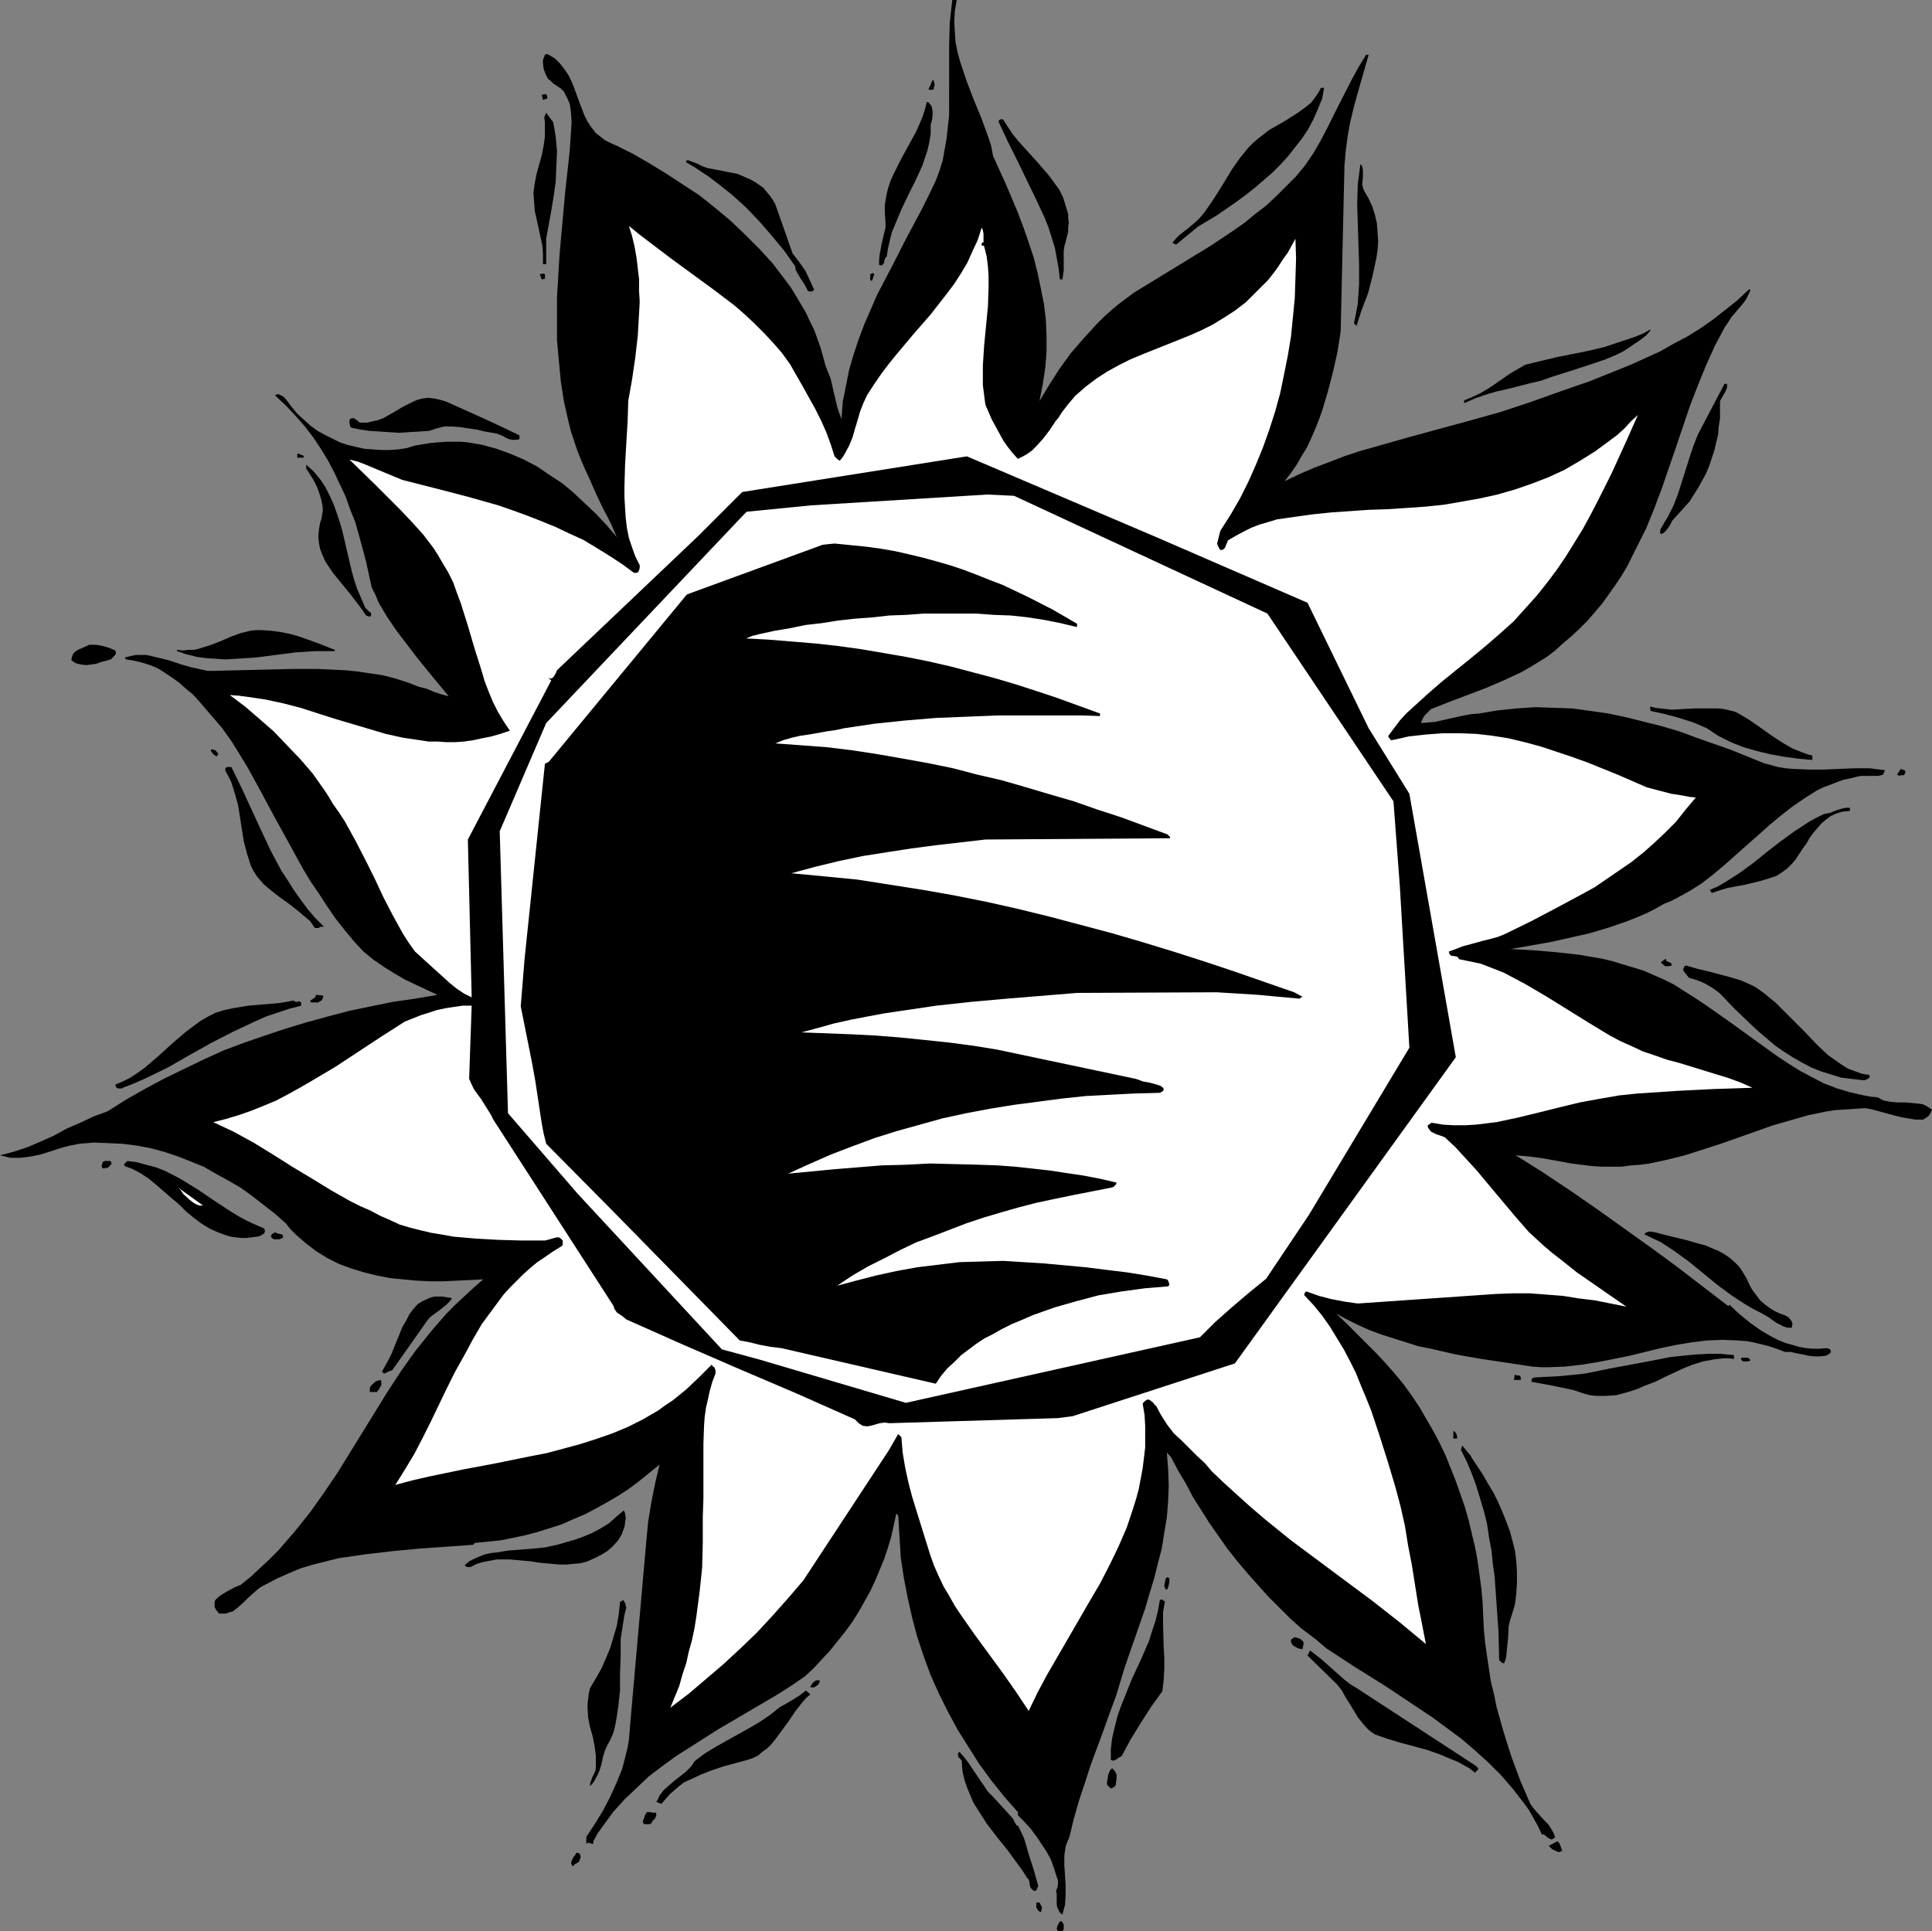
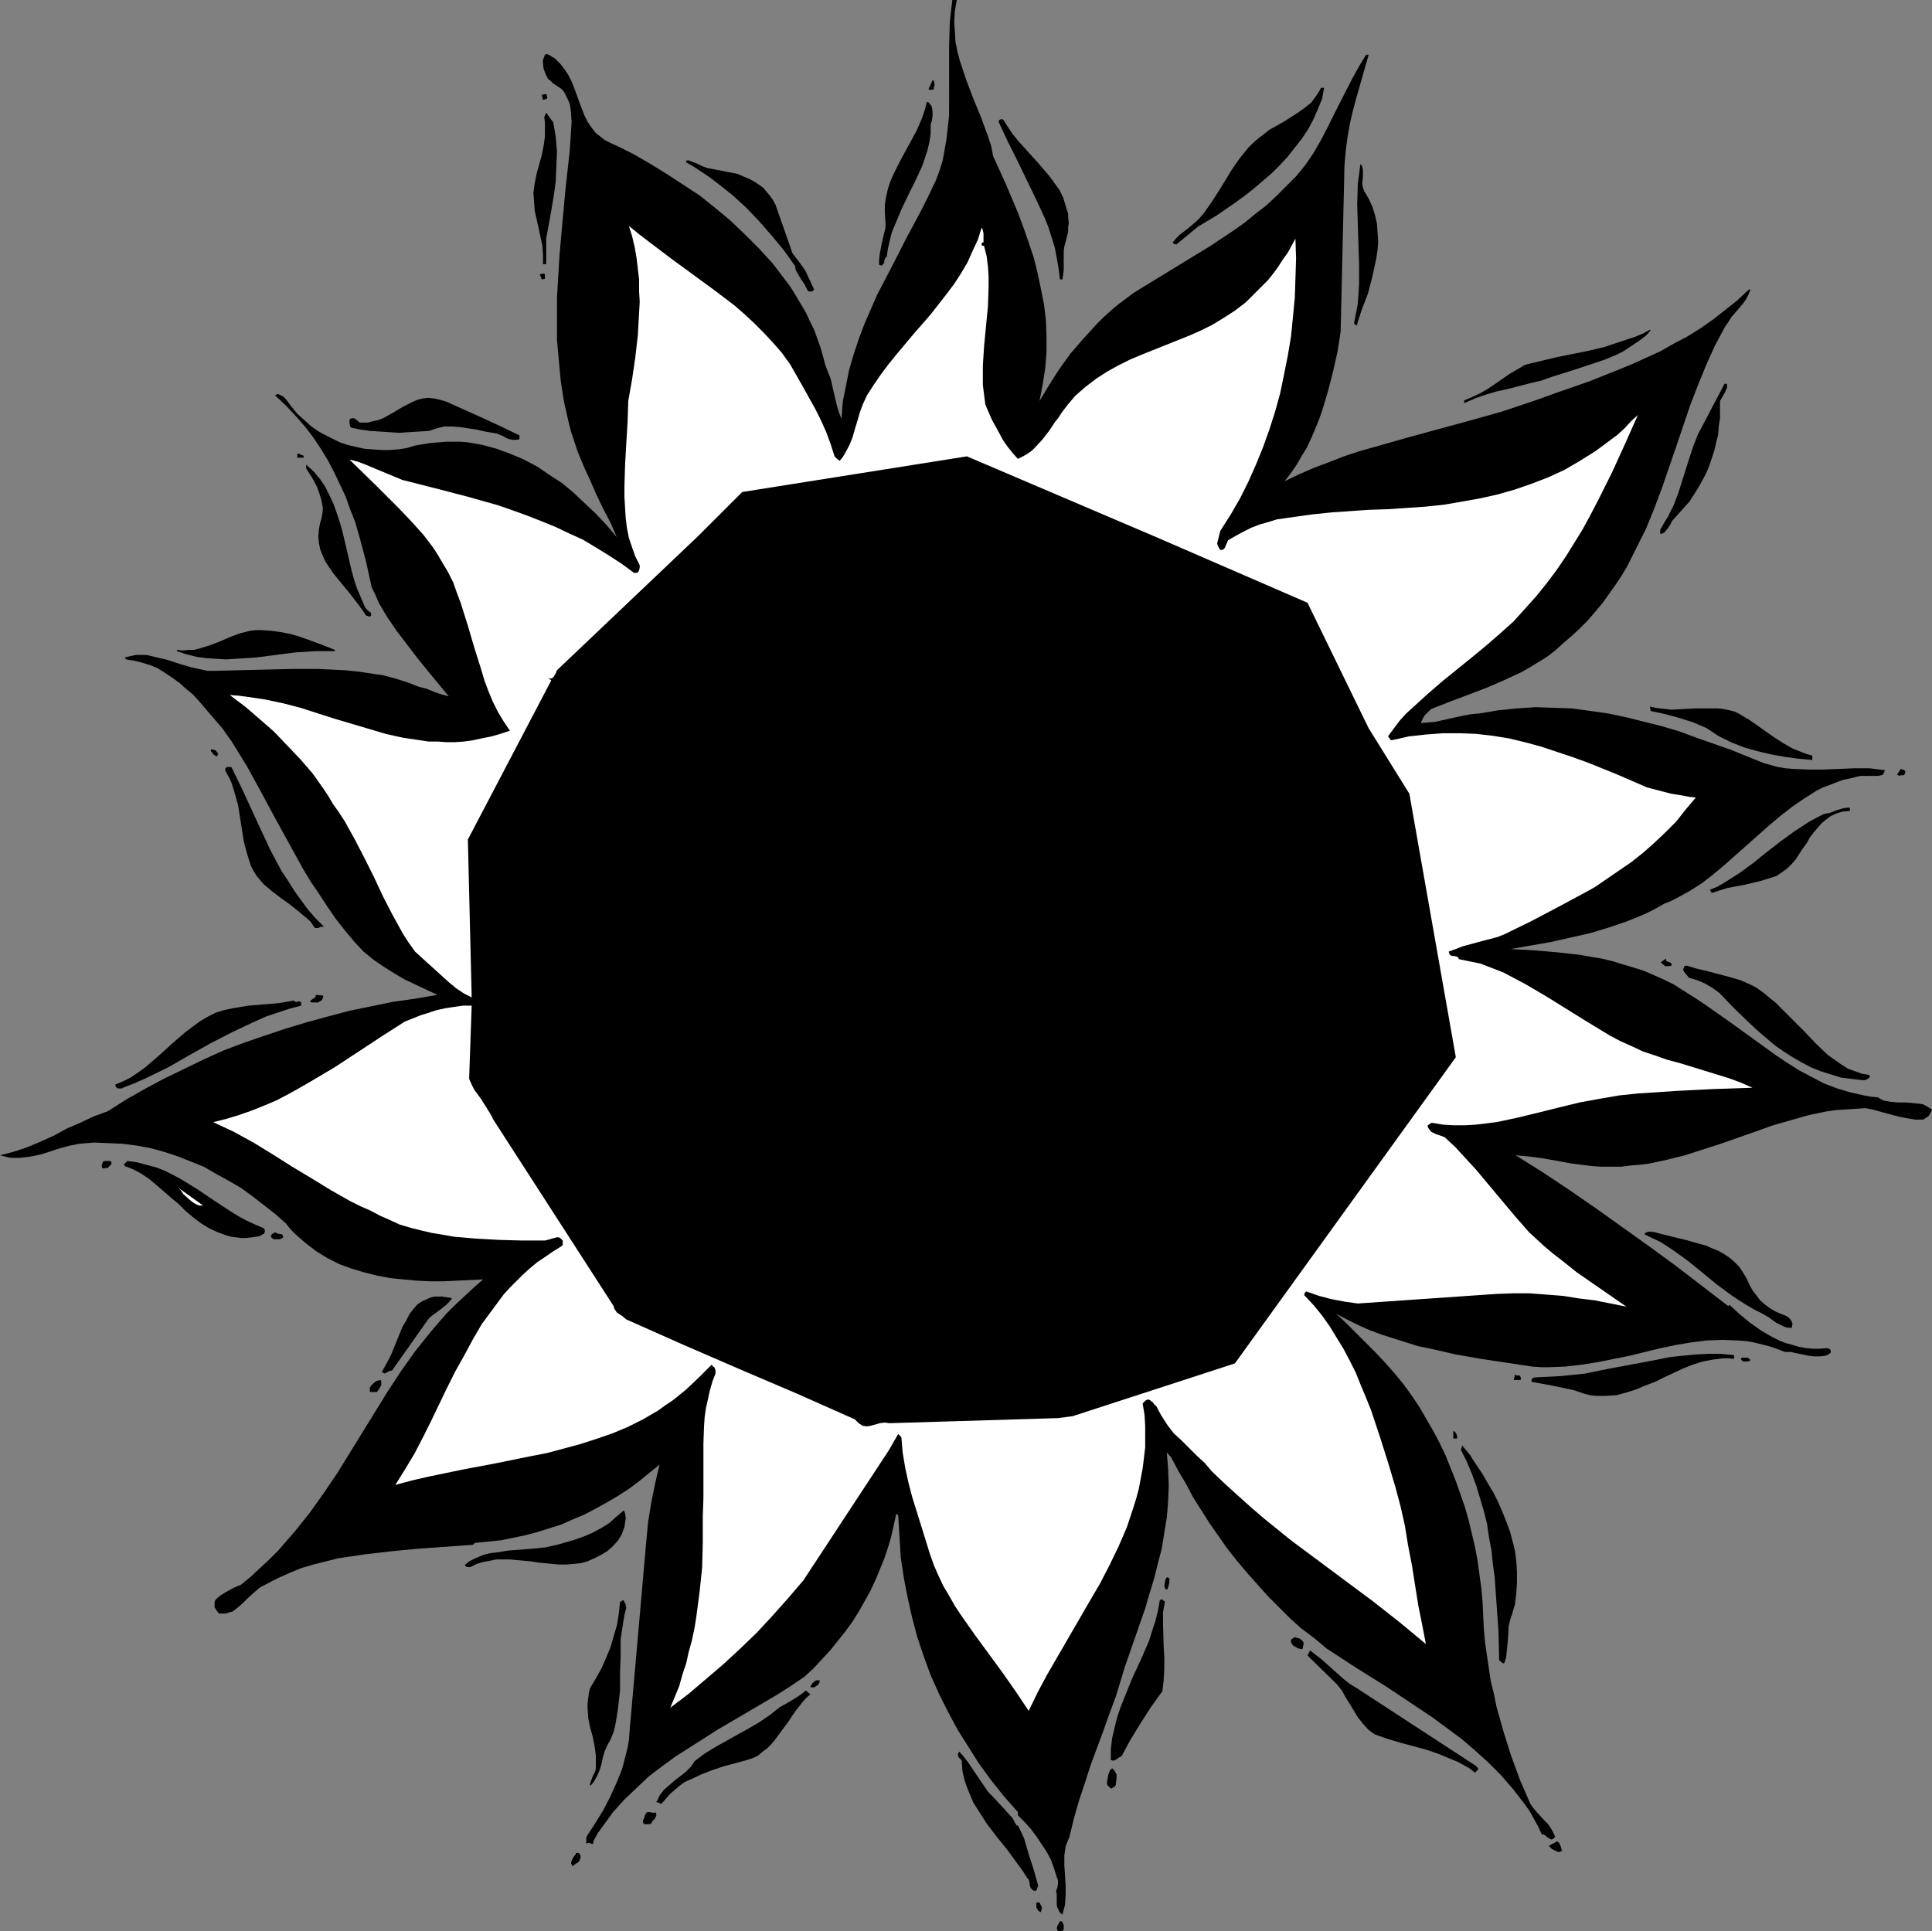
<svg xmlns="http://www.w3.org/2000/svg" xmlns:ns1="http://sodipodi.sourceforge.net/DTD/sodipodi-0.dtd" xmlns:ns2="http://www.inkscape.org/namespaces/inkscape" version="1.0" width="129.766mm" height="129.724mm" id="svg57" ns1:docname="Sun 065.wmf">
  <rect width="100%" height="100%" fill="#808080" stroke="none" />
  <ns1:namedview id="namedview57" pagecolor="#ffffff" bordercolor="#000000" borderopacity="0.25" ns2:showpageshadow="2" ns2:pageopacity="0.0" ns2:pagecheckerboard="0" ns2:deskcolor="#d1d1d1" ns2:document-units="mm" />
  <defs id="defs1">
    <pattern id="WMFhbasepattern" patternUnits="userSpaceOnUse" width="6" height="6" x="0" y="0" />
  </defs>
  <path style="fill:#000000;fill-opacity:1;fill-rule:evenodd;stroke:none" d="m 242.885,0 -0.485,2.747 -0.162,2.747 0.162,2.586 0.162,2.586 0.485,2.424 0.646,2.424 0.808,2.424 0.808,2.424 1.778,4.686 1.939,4.686 1.778,4.848 0.808,2.424 0.485,2.586 3.232,7.11 3.07,7.272 1.454,3.878 1.293,3.717 1.293,3.878 0.97,3.878 0.808,3.878 0.808,4.04 0.485,4.04 0.162,4.04 v 4.04 l -0.323,4.04 -0.646,4.202 -0.808,4.202 2.424,-4.04 2.586,-4.04 2.909,-4.04 3.232,-3.717 3.394,-3.717 1.778,-1.778 1.778,-1.616 1.939,-1.616 1.939,-1.454 1.939,-1.454 2.101,-1.293 5.818,-3.555 5.818,-3.555 5.818,-3.555 5.818,-3.878 2.747,-1.939 2.747,-2.262 2.747,-2.101 2.586,-2.424 2.424,-2.424 2.586,-2.586 2.262,-2.747 2.101,-3.07 1.778,-3.07 1.616,-3.07 3.232,-6.464 3.232,-6.302 1.778,-3.232 1.778,-2.909 h 0.646 l -1.939,6.787 -0.97,3.394 -0.97,3.555 -0.808,3.394 -0.646,3.555 -0.485,3.717 -0.323,3.717 -0.97,42.178 -0.808,5.171 -1.131,5.01 -1.293,5.01 -1.454,4.848 -0.808,2.262 -0.97,2.424 -0.97,2.262 -1.131,2.424 -1.293,2.101 -1.293,2.262 -1.454,2.101 -1.616,2.101 3.717,-1.778 3.717,-1.616 3.878,-1.454 3.717,-1.454 3.878,-1.293 4.04,-1.131 7.918,-2.262 15.998,-4.363 8.08,-2.262 3.878,-1.293 3.878,-1.293 7.272,-2.586 7.434,-2.586 7.272,-2.909 3.555,-1.454 3.555,-1.616 3.555,-1.616 3.394,-1.939 3.394,-1.778 3.394,-2.101 3.232,-2.262 3.07,-2.424 3.07,-2.424 2.909,-2.747 h 0.485 l -0.485,1.131 -0.646,1.293 -0.808,1.131 -1.939,2.262 -0.97,1.131 -0.808,1.293 -0.808,1.131 -2.586,4.848 -2.262,5.01 -2.101,5.171 -1.939,5.01 -3.555,10.504 -3.555,10.342 -1.939,5.171 -2.101,5.171 -2.424,4.848 -2.424,4.848 -1.454,2.424 -1.616,2.424 -1.616,2.262 -1.616,2.262 -1.778,2.101 -1.939,2.262 -2.101,2.101 -2.101,1.939 -2.101,1.778 -1.939,1.778 -2.101,1.616 -2.101,1.293 -2.101,1.293 -2.262,1.293 -4.525,2.101 -4.525,1.939 -9.373,3.555 -4.525,1.778 -0.808,0.808 -0.808,0.808 -0.485,0.808 -0.485,1.131 1.939,-0.162 1.778,-0.162 3.555,-0.808 3.717,-0.808 1.778,-0.323 1.939,-0.162 4.848,-0.808 4.686,-0.485 4.848,-0.323 4.686,0.162 4.686,0.162 4.686,0.646 4.525,0.646 4.525,0.97 4.525,1.131 4.525,1.131 4.363,1.293 4.363,1.616 8.726,3.07 8.403,3.394 1.778,0.485 1.778,0.485 1.939,0.323 1.939,0.162 3.878,0.162 h 3.878 l 3.878,-0.162 3.878,-0.162 h 3.878 l 3.878,0.485 -0.162,0.485 -0.162,0.323 -0.162,0.323 -0.485,0.162 -0.808,0.162 h -0.97 -1.131 -2.262 l -0.808,0.162 -1.939,0.485 -1.616,0.323 -1.778,0.646 -1.616,0.646 -1.778,0.646 -1.616,0.808 -3.07,1.939 -3.07,2.101 -2.909,2.262 -2.909,2.424 -2.909,2.586 -5.656,5.01 -2.909,2.586 -2.909,2.424 -2.909,2.262 -3.07,1.939 -3.232,1.778 -1.616,0.808 -1.616,0.646 -2.262,1.293 -2.262,1.131 -2.262,0.97 -2.424,0.97 -4.686,1.616 -4.848,1.454 -5.01,1.131 -5.01,1.131 -10.181,1.778 5.979,0.323 5.656,0.485 5.818,0.646 2.747,0.485 2.909,0.485 2.747,0.646 2.586,0.808 2.747,0.808 2.586,0.808 2.586,1.131 2.586,1.131 2.586,1.293 2.262,1.454 3.07,1.939 2.909,1.939 5.979,4.202 2.909,2.101 2.909,2.101 5.818,4.202 2.909,1.939 3.07,1.939 3.07,1.616 3.07,1.616 3.394,1.293 3.232,0.97 3.555,0.808 1.778,0.323 1.778,0.162 0.808,0.485 0.646,0.323 1.778,0.323 1.778,0.162 h 1.939 l 1.778,0.162 1.778,0.162 0.97,0.162 0.646,0.323 0.808,0.485 0.808,0.485 -0.323,0.808 -0.485,0.808 -0.646,0.485 -0.808,0.485 h -1.939 l -1.939,-0.323 -1.778,-0.323 -1.939,-0.485 -1.778,-0.485 -1.778,-0.485 -1.778,-0.485 -1.778,-0.323 -2.424,0.162 -2.424,0.162 -2.586,0.162 -2.262,0.323 -4.686,0.97 -4.525,1.293 -4.525,1.293 -4.525,1.616 -8.726,3.07 -4.525,1.454 -4.525,1.454 -4.525,1.131 -4.525,0.97 -2.424,0.323 -2.262,0.162 -2.424,0.323 h -2.424 -2.586 l -2.424,-0.162 -2.586,-0.323 -2.586,-0.323 -7.11,-1.293 -3.555,-0.485 -3.555,-0.323 6.949,4.363 6.787,4.525 6.787,4.686 6.787,4.848 6.787,4.848 6.626,4.848 13.251,10.181 0.323,-0.323 2.424,2.262 2.747,2.262 2.747,1.939 1.616,0.97 1.454,0.808 1.616,0.808 1.616,0.646 1.778,0.485 1.616,0.485 1.778,0.323 1.778,0.162 h 1.778 l 1.778,-0.162 0.485,0.162 0.323,0.162 0.162,0.323 v 0.323 0.162 l -0.646,0.485 -0.646,0.323 -1.454,0.162 h -1.454 l -1.454,-0.162 -1.454,-0.323 -1.616,-0.323 -1.454,-0.323 h -1.454 l -2.101,-0.808 -1.939,-0.646 -1.939,-0.485 -1.939,-0.485 -1.939,-0.323 -2.101,-0.162 -3.878,-0.162 -4.04,0.162 -3.878,0.485 -3.878,0.646 -3.878,0.808 -7.918,1.939 -4.04,0.808 -4.04,0.808 -4.04,0.646 -4.202,0.485 -4.202,0.162 h -1.939 l -2.262,-0.162 -6.464,-0.97 -6.464,-0.97 -6.464,-1.131 -6.302,-1.454 -3.232,-0.646 -3.07,-0.97 -3.07,-0.97 -3.07,-0.97 -3.07,-1.131 -2.909,-1.293 -2.909,-1.454 -2.747,-1.454 2.424,2.262 2.424,2.424 5.171,5.171 2.424,2.586 2.424,2.747 2.262,2.747 2.101,2.909 1.939,2.909 1.778,3.07 1.778,3.07 1.616,3.07 1.454,3.07 1.293,3.232 1.293,3.232 1.131,3.232 1.131,3.232 0.97,3.394 0.808,3.394 0.808,3.394 0.646,3.394 0.485,3.555 0.485,3.555 0.323,3.555 0.162,3.555 0.162,3.394 0.323,3.394 0.485,3.394 0.485,3.232 0.485,3.232 0.808,3.232 0.646,3.232 1.778,6.302 1.939,6.141 2.262,6.141 2.586,5.979 0.808,1.131 0.97,1.131 1.778,1.939 0.97,0.97 0.646,0.97 0.646,1.131 0.485,1.131 -0.485,0.485 -0.485,0.162 -0.323,-0.162 -0.323,-0.162 -0.485,-0.323 -0.323,-0.323 -0.485,-0.323 h -0.485 l -0.97,-2.101 -2.262,-4.04 -1.293,-1.778 -2.747,-3.555 -3.07,-3.555 -3.232,-3.232 -3.394,-3.07 -3.394,-2.909 -3.717,-2.747 -3.717,-2.747 -3.878,-2.586 -7.757,-5.171 -7.757,-4.848 -3.717,-2.424 -3.717,-2.424 -3.07,-2.586 -3.232,-2.424 -2.909,-2.586 -2.909,-2.909 -2.747,-2.747 -2.747,-3.07 -2.586,-2.909 -2.586,-3.07 -2.424,-3.07 -2.262,-3.232 -2.262,-3.232 -4.202,-6.626 -1.778,-3.394 -1.939,-3.232 -1.778,-3.394 -1.131,-1.293 0.323,4.202 0.162,4.202 -0.162,4.04 -0.323,4.04 -0.646,3.878 -0.646,4.04 -0.97,3.717 -0.97,3.878 -1.131,3.717 -1.131,3.878 -2.586,7.434 -2.586,7.434 -2.262,7.434 -1.616,4.363 -1.616,4.525 -3.232,8.726 -1.454,4.525 -1.454,4.363 -1.293,4.525 -1.131,4.686 -0.485,1.131 -0.485,1.293 -0.162,1.131 -0.162,1.131 v 2.586 l 0.162,2.424 0.162,2.586 v 2.424 l -0.162,2.586 -0.323,1.131 -0.323,1.293 -0.646,-0.485 -0.323,-0.646 -0.323,-0.646 -0.162,-0.808 v -0.97 -1.616 l -0.162,-0.808 0.162,-0.485 0.162,-0.323 0.162,-0.97 v -0.97 l -0.323,-0.808 -0.646,-2.101 -0.808,-2.262 -1.131,-2.101 -1.293,-1.939 -1.293,-1.939 -1.454,-1.939 -1.616,-1.778 -1.616,-1.616 v -0.808 l -3.555,-4.04 -3.232,-4.04 -3.07,-4.202 -2.747,-4.363 -2.747,-4.363 -2.424,-4.525 -2.262,-4.525 -2.101,-4.686 -1.778,-4.848 -1.616,-4.848 -1.293,-4.848 -1.131,-5.01 -0.97,-5.01 -0.808,-5.333 -0.323,-5.333 -0.323,-5.333 -0.485,-0.485 -0.646,2.909 -0.646,2.909 -0.808,2.747 -0.97,2.909 -1.131,2.747 -1.131,2.747 -1.293,2.747 -1.454,2.586 -1.454,2.586 -1.616,2.586 -1.778,2.424 -1.939,2.424 -1.939,2.424 -2.101,2.262 -2.101,2.262 -2.262,2.101 -3.555,2.424 -3.555,2.262 -7.434,4.363 -7.434,4.363 -7.11,4.525 -3.555,2.262 -3.555,2.586 -3.394,2.586 -3.07,2.909 -3.07,2.909 -2.909,3.232 -2.586,3.555 -1.293,1.778 -1.131,2.101 v 0.485 l -0.162,0.162 h -0.162 l -0.323,-0.162 -0.646,-0.162 -0.323,0.162 -0.162,0.162 v -1.778 l 2.101,-3.232 2.101,-3.394 1.778,-3.394 1.616,-3.555 1.454,-3.555 0.485,-1.778 0.485,-1.939 0.485,-1.939 0.323,-1.939 0.162,-2.101 0.162,-1.939 4.04,-45.894 0.485,-5.171 0.808,-5.01 0.97,-4.848 1.131,-4.848 -2.586,2.101 -2.586,2.101 -2.586,1.939 -2.747,1.778 -2.747,1.616 -2.909,1.616 -2.747,1.454 -3.07,1.293 -2.909,1.293 -3.07,0.97 -3.07,0.97 -3.07,0.808 -3.07,0.646 -3.232,0.646 -3.232,0.323 -3.232,0.323 -0.485,0.485 -6.787,0.485 -6.949,0.485 -6.787,0.646 -6.949,0.808 -3.232,0.485 -3.394,0.485 -3.232,0.808 -3.232,0.808 -3.232,0.97 -3.07,1.293 -2.909,1.293 -3.07,1.616 -0.646,0.323 -0.808,0.485 -1.293,1.131 -1.454,1.293 -1.293,1.293 -1.293,1.131 -0.808,0.646 -0.646,0.485 -0.808,0.162 -0.808,0.323 h -0.808 -0.97 l -0.646,-0.808 -0.485,-0.808 v -0.808 -0.485 l 0.162,-0.485 0.646,-0.646 0.808,-0.646 1.616,-0.97 1.778,-0.97 1.616,-0.646 2.586,-2.101 2.424,-2.262 2.262,-2.101 2.262,-2.262 2.101,-2.424 2.101,-2.424 3.878,-4.848 3.555,-5.01 3.394,-5.01 12.766,-20.685 3.394,-5.171 3.555,-5.01 3.878,-4.848 1.939,-2.262 2.101,-2.424 2.262,-2.262 2.262,-2.101 2.424,-2.262 2.424,-2.101 -6.626,0.323 -3.394,0.162 h -3.555 l -3.394,-0.162 -3.394,-0.323 -3.232,-0.323 -3.394,-0.646 -3.232,-0.808 -3.232,-0.97 -3.07,-1.131 -2.909,-1.454 -2.909,-1.778 -2.747,-2.101 -1.293,-1.131 -1.293,-1.131 -1.293,-1.293 -1.131,-1.454 -2.747,-2.424 -2.909,-2.262 -2.909,-2.262 -2.909,-2.101 -3.07,-1.778 -3.232,-1.778 -3.07,-1.778 -3.232,-1.293 -3.232,-1.293 -3.394,-1.131 -3.555,-0.97 -3.394,-0.646 -3.717,-0.485 -3.555,-0.162 -3.717,-0.162 -3.878,0.323 -2.424,0.485 -2.424,0.646 -2.424,0.808 -2.586,0.808 -2.424,0.485 -2.586,0.323 H 3.878 2.586 L 1.293,293.627 0,293.304 l 1.939,-0.485 1.778,-0.485 3.394,-1.131 3.394,-1.454 3.232,-1.454 3.232,-1.778 3.394,-1.454 3.394,-1.616 3.555,-1.293 4.848,-3.07 4.848,-2.747 4.848,-2.586 5.01,-2.424 5.01,-2.424 5.01,-2.262 5.171,-1.939 5.171,-1.778 5.333,-1.778 5.333,-1.616 5.333,-1.454 5.494,-1.454 5.494,-1.131 5.494,-1.131 5.656,-0.808 5.656,-0.97 -2.747,-1.293 -5.494,-2.586 -2.747,-1.616 -2.586,-1.616 -2.586,-1.778 -2.586,-2.101 -2.262,-2.424 -2.424,-2.909 -2.424,-3.07 -2.101,-3.07 -2.101,-3.232 -2.101,-3.07 -1.939,-3.232 -3.555,-6.464 -3.555,-6.464 -3.555,-6.626 -3.555,-6.464 -3.878,-6.302 -2.424,-3.394 -2.909,-3.394 -2.909,-3.394 -1.616,-1.778 -1.778,-1.454 -1.616,-1.454 -1.778,-1.293 -1.939,-1.293 -1.778,-1.131 -1.939,-0.808 -2.101,-0.646 -1.939,-0.485 -2.101,-0.323 -0.323,-0.485 v 0 l 1.293,-0.323 1.454,-0.323 h 1.454 1.293 l 1.454,0.323 1.293,0.323 2.747,0.646 2.909,0.97 2.747,0.808 2.909,0.646 1.454,0.323 h 1.454 l 6.464,-0.162 6.787,-0.162 6.787,-0.162 h 6.626 l 3.394,0.162 3.394,0.162 3.232,0.323 3.232,0.485 3.232,0.485 3.07,0.808 3.07,0.97 2.909,1.131 1.939,0.485 1.939,0.808 1.939,0.646 1.778,0.485 -5.333,-6.464 -2.747,-3.394 -2.586,-3.394 -2.586,-3.394 -2.424,-3.555 -2.101,-3.555 -0.808,-1.939 -0.97,-1.939 -1.454,-6.626 -1.778,-6.626 -0.97,-3.394 -1.293,-3.232 -1.131,-3.232 -1.454,-3.07 -1.454,-3.07 -1.616,-3.07 -1.778,-2.909 -1.939,-2.909 -2.101,-2.747 -2.424,-2.747 -2.424,-2.586 -2.747,-2.586 0.323,-0.162 0.485,-0.162 0.323,0.162 0.323,0.162 0.646,0.323 0.646,0.646 1.454,1.939 1.454,1.778 1.616,1.454 1.778,1.616 1.778,1.293 1.778,0.97 1.939,0.97 1.939,0.97 1.939,0.646 2.101,0.485 2.101,0.485 2.101,0.162 2.262,0.162 h 2.101 l 2.262,-0.162 2.101,-0.323 2.101,-0.646 1.939,-0.323 1.939,-0.323 1.939,-0.162 2.101,-0.162 h 1.778 1.939 l 1.778,0.162 1.939,0.323 1.778,0.323 3.555,0.97 3.555,1.293 3.394,1.454 3.394,1.778 3.07,2.101 3.232,2.101 2.909,2.424 2.909,2.747 2.747,2.586 2.747,2.909 2.586,3.07 -1.616,-3.717 -1.939,-3.717 -1.778,-3.717 -1.616,-3.717 -1.131,-2.424 -0.97,-2.262 -0.97,-2.424 -0.808,-2.424 -0.808,-2.424 -0.646,-2.586 -1.131,-5.01 -0.808,-5.171 -0.485,-5.171 -0.485,-5.333 v -5.333 -5.333 l 0.323,-5.494 0.323,-5.333 0.485,-5.494 0.97,-10.666 1.131,-10.342 0.162,-2.262 0.162,-2.586 0.162,-2.424 -0.162,-2.424 -0.162,-1.293 -0.162,-0.97 -0.485,-1.131 -0.485,-0.97 -0.485,-0.97 -0.808,-0.808 -0.97,-0.646 -0.97,-0.646 -0.646,-0.646 -0.646,-0.485 -0.323,-0.646 -0.323,-0.646 -0.485,-1.293 -0.162,-1.454 v -0.808 l 0.323,-0.808 0.162,-0.485 0.323,-0.162 h 0.323 l 0.323,0.162 0.808,0.485 0.808,0.485 1.293,1.293 1.131,1.454 0.97,1.454 0.808,1.616 0.646,1.616 1.293,3.555 1.293,3.394 0.808,1.616 0.97,1.454 1.131,1.454 1.454,1.131 0.808,0.646 0.97,0.485 0.97,0.485 1.131,0.485 4.202,2.101 4.202,2.424 4.202,2.586 4.202,2.747 4.202,2.747 4.04,3.232 3.878,3.232 3.717,3.555 3.555,3.555 3.394,3.717 3.07,4.04 1.454,1.939 1.293,2.101 2.586,4.363 0.97,2.101 1.131,2.262 0.808,2.262 0.808,2.262 0.646,2.262 0.646,2.424 0.646,1.616 0.646,1.616 0.808,3.555 0.808,3.394 0.485,1.616 0.646,1.616 0.323,-4.363 0.808,-4.04 0.808,-4.04 1.131,-3.878 1.293,-3.878 1.454,-3.878 1.616,-3.717 1.616,-3.717 3.717,-7.11 3.717,-7.272 3.878,-7.272 1.778,-3.555 1.778,-3.717 0.97,-2.586 0.808,-2.586 0.485,-2.747 0.485,-2.747 0.323,-2.909 0.323,-2.909 V 23.594 11.635 l 0.162,-5.818 0.323,-3.07 L 241.753,0 Z" id="path1" />
  <path style="fill:#000000;fill-opacity:1;fill-rule:evenodd;stroke:none" d="m 237.229,21.654 -0.162,0.646 v 0.323 l -0.323,0.162 h -0.97 v -0.323 l 0.323,-0.646 0.485,-1.131 0.162,-0.323 h 0.162 l 0.162,0.162 v 0.162 l 0.162,0.485 z" id="path2" />
  <path style="fill:#000000;fill-opacity:1;fill-rule:evenodd;stroke:none" d="m 335.643,25.048 -1.131,2.747 -1.131,2.586 -1.293,2.424 -1.616,2.424 -1.778,2.262 -1.778,2.262 -1.939,2.101 -2.101,2.101 -2.262,1.939 -2.262,1.939 -2.262,1.778 -2.424,1.778 -4.686,3.232 -4.848,2.909 -5.494,4.525 -0.646,-0.162 -0.323,-0.323 0.808,-0.97 0.97,-0.97 2.101,-1.616 2.101,-1.778 0.97,-0.97 0.97,-1.131 1.939,-2.747 1.778,-2.747 3.555,-5.818 1.939,-2.747 2.101,-2.586 1.131,-1.131 1.293,-1.131 1.454,-1.131 1.454,-1.131 3.717,-2.101 3.555,-2.262 1.778,-1.293 1.616,-1.293 1.293,-1.778 0.646,-0.97 0.485,-0.97 h 0.808 z" id="path3" />
  <path style="fill:#000000;fill-opacity:1;fill-rule:evenodd;stroke:none" d="m 138.329,70.781 -0.808,0.162 -0.485,-1.293 0.646,-0.162 h 0.485 l 0.162,0.162 v 0.323 0.485 z" id="path4" />
  <path style="fill:#000000;fill-opacity:1;fill-rule:evenodd;stroke:none" d="m 138.814,25.048 -0.97,0.323 -0.323,-1.293 0.646,-0.162 h 0.323 l 0.323,0.162 v 0.162 l 0.162,0.646 z" id="path5" />
  <path style="fill:#000000;fill-opacity:1;fill-rule:evenodd;stroke:none" d="m 236.259,33.936 -0.323,2.101 -0.485,2.101 -0.646,1.939 -0.646,1.939 -1.778,3.878 -1.778,3.555 -1.778,3.717 -1.616,3.878 -0.808,1.939 -0.485,1.939 -0.485,2.101 -0.323,2.101 -0.323,0.323 -0.162,0.323 -0.162,0.485 v 0.485 l -0.323,0.323 -0.162,0.323 h -0.323 l -0.485,-0.162 v -1.293 l 0.162,-1.454 0.485,-2.586 0.646,-2.747 0.323,-1.293 v -1.454 l -0.162,-2.262 v -2.101 l 0.323,-2.101 0.485,-2.101 0.646,-1.939 0.808,-1.778 1.778,-3.555 1.939,-3.555 1.939,-3.555 0.808,-1.778 0.808,-1.939 0.646,-1.939 0.485,-1.939 0.485,0.162 0.323,0.485 0.323,0.323 0.162,0.485 0.162,0.97 v 1.131 l -0.162,1.131 -0.323,1.131 v 1.293 z" id="path6" />
  <path style="fill:#000000;fill-opacity:1;fill-rule:evenodd;stroke:none" d="m 140.43,31.027 0.323,1.778 0.323,1.939 0.323,3.717 -0.162,3.717 -0.162,3.878 -0.485,3.555 -0.646,3.878 -0.646,3.555 -0.323,1.778 -0.323,1.778 v 6.464 h -0.808 v -2.424 l -0.162,-2.262 -0.485,-2.262 -0.485,-2.262 -0.97,-4.363 -0.162,-2.262 -0.162,-2.262 0.323,-2.424 0.485,-2.424 1.293,-4.686 0.485,-2.424 0.323,-2.262 v -2.424 -1.293 l -0.162,-1.293 0.485,-1.131 z" id="path7" />
  <path style="fill:#000000;fill-opacity:1;fill-rule:evenodd;stroke:none" d="m 254.681,30.381 1.131,1.778 1.293,1.939 1.454,1.778 3.07,3.394 1.616,1.778 3.07,3.555 1.293,1.778 1.293,1.778 0.97,1.939 0.646,2.101 0.646,2.101 v 0.97 l 0.162,1.293 -0.162,1.131 v 1.131 l -0.323,1.293 -0.323,1.293 -0.323,1.131 -0.162,1.293 v 2.424 2.424 l -0.162,1.131 -0.162,1.131 h -0.646 l -0.323,-2.747 -0.485,-2.747 -0.485,-2.586 -0.808,-2.586 -0.808,-2.586 -0.97,-2.424 -2.262,-4.848 -4.686,-9.696 -2.424,-4.848 -2.262,-4.848 v -0.323 -0.162 l 0.323,-0.162 0.323,-0.162 z" id="path8" />
  <path style="fill:#000000;fill-opacity:1;fill-rule:evenodd;stroke:none" d="m 179.537,42.662 2.586,0.485 2.424,0.485 2.586,0.485 2.262,0.97 1.131,0.485 1.131,0.646 0.97,0.646 1.131,0.808 0.808,0.97 0.808,0.97 0.808,1.131 0.646,1.131 4.363,12.443 1.616,2.101 1.616,2.262 1.131,2.424 1.131,2.424 -0.323,0.323 -0.323,0.162 h -0.485 l -0.485,-0.162 -0.808,-1.616 -0.97,-1.454 -0.97,-1.616 -0.323,-0.646 -0.162,-0.97 -2.747,-3.878 -3.07,-3.717 -3.232,-3.717 -3.394,-3.555 -3.555,-3.232 -3.878,-3.07 -1.939,-1.454 -1.939,-1.293 -1.939,-1.293 -1.939,-1.131 v -0.485 h 0.646 l 0.808,0.323 1.293,0.485 0.646,0.323 0.646,0.323 z" id="path9" />
  <path style="fill:#000000;fill-opacity:1;fill-rule:evenodd;stroke:none" d="m 346.308,48.48 1.131,1.939 0.97,2.101 0.646,2.101 0.485,2.101 0.162,2.262 0.162,2.262 -0.162,2.262 -0.323,2.101 -0.485,2.262 -0.485,2.262 -1.131,4.363 -1.616,4.202 -1.293,4.04 -0.646,-0.646 0.485,-2.424 0.485,-2.586 0.162,-2.424 0.162,-2.586 v -5.01 l -0.162,-5.01 -0.162,-5.01 -0.162,-5.171 0.162,-5.171 0.323,-2.424 0.323,-2.586 0.323,0.323 0.162,0.323 0.162,0.808 v 0.808 0.97 l -0.162,1.778 0.162,0.97 z" id="path10" />
  <path style="fill:#ffffff;fill-opacity:1;fill-rule:evenodd;stroke:none" d="m 200.545,92.435 3.232,5.656 3.232,5.818 1.454,2.909 1.293,2.909 1.131,3.07 0.97,3.07 0.646,0.646 0.646,0.485 0.808,-0.97 0.485,-0.808 1.131,-2.101 0.808,-1.939 0.646,-2.262 0.646,-2.101 0.646,-2.262 0.808,-2.101 0.97,-2.101 1.778,-2.747 1.778,-2.586 1.939,-2.586 2.101,-2.586 4.202,-5.01 4.363,-5.01 4.04,-5.171 1.939,-2.586 1.778,-2.747 1.616,-2.747 1.293,-2.909 1.293,-2.747 0.97,-3.07 0.162,0.162 0.162,0.485 0.162,0.808 v 1.131 1.131 h -0.323 l -0.162,0.323 v 0.323 l 0.162,0.162 h 0.323 l 0.162,0.162 0.646,2.586 0.323,2.586 0.162,2.424 v 2.586 l -0.162,5.01 -0.97,10.019 -0.323,5.01 v 2.424 2.586 l 0.323,2.586 0.323,2.424 1.616,3.717 1.939,3.555 0.97,1.778 1.131,1.616 1.293,1.616 1.293,1.454 1.293,-0.646 1.131,-0.646 1.131,-0.808 0.97,-0.97 1.778,-1.939 1.616,-2.101 1.616,-2.424 0.808,-0.97 0.808,-1.293 1.616,-2.101 1.778,-2.101 2.586,-2.262 2.747,-2.101 2.747,-1.778 2.909,-1.616 2.909,-1.454 3.07,-1.293 12.12,-4.848 2.909,-1.293 2.909,-1.454 2.909,-1.778 2.747,-1.778 2.747,-2.101 1.293,-1.293 1.131,-1.131 1.616,-1.616 1.616,-1.616 1.293,-1.616 1.293,-1.778 1.131,-1.778 1.293,-1.778 1.939,-3.555 0.162,5.01 -0.162,5.171 -0.162,4.848 -0.485,5.01 -0.485,4.848 -0.808,4.848 -0.97,4.848 -0.97,4.686 -1.293,4.686 -1.454,4.525 -1.616,4.525 -1.778,4.363 -1.939,4.363 -2.101,4.202 -2.424,4.202 -2.586,4.04 -0.323,1.293 -0.323,1.293 -0.162,0.646 0.162,0.485 0.323,0.646 0.323,0.485 h 0.485 l 0.323,-0.162 0.323,-0.323 0.162,-0.323 0.162,-0.485 0.162,-0.323 0.323,-0.808 1.939,-1.131 2.101,-1.131 1.939,-0.97 2.101,-0.808 2.262,-0.646 2.101,-0.646 2.262,-0.323 2.262,-0.323 4.686,-0.646 4.686,-0.485 4.686,-0.323 4.686,-0.323 4.848,-0.162 4.848,-0.323 4.686,-0.323 4.686,-0.485 4.686,-0.808 4.525,-0.808 4.363,-0.97 4.525,-1.293 4.202,-1.454 4.202,-1.616 4.202,-1.939 3.878,-2.262 3.878,-2.424 3.717,-2.747 1.939,-1.454 1.778,-1.616 1.616,-1.778 1.778,-1.616 -3.232,7.272 -3.394,7.434 -3.555,7.11 -1.939,3.717 -1.939,3.555 -2.101,3.394 -2.101,3.394 -2.424,3.555 -2.424,3.232 -2.586,3.232 -2.909,3.232 -2.909,3.232 -3.232,2.909 -3.717,3.232 -3.717,3.07 -7.595,6.141 -3.717,3.232 -3.555,3.232 -1.778,1.616 -1.616,1.778 -1.454,1.939 -1.454,1.939 v 0.323 l 0.323,0.323 0.162,0.323 0.323,0.162 2.262,-0.485 2.101,-0.485 4.363,-0.485 4.363,-0.323 h 4.202 l 4.202,0.162 4.202,0.485 4.04,0.646 4.04,0.97 4.202,1.131 3.878,1.293 3.878,1.293 4.04,1.454 7.595,3.07 7.434,3.232 3.07,0.808 3.07,0.808 3.07,0.485 1.616,0.323 1.616,0.162 -2.586,3.07 -2.424,3.07 -2.747,2.747 -2.909,2.747 -2.747,2.424 -3.07,2.424 -3.07,2.101 -3.07,2.101 -3.07,2.101 -3.232,1.778 -6.626,3.555 -6.464,3.394 -6.626,3.232 -1.616,0.646 -1.778,0.485 -1.939,0.485 -1.778,0.485 -3.555,0.97 -1.616,0.646 -1.778,0.646 0.162,0.646 0.323,0.323 0.323,0.162 h 0.485 l 0.808,0.162 0.323,0.323 0.162,0.323 v 0 l 5.494,1.131 2.909,1.131 2.909,1.131 2.747,1.454 2.747,1.454 5.494,3.232 10.666,6.626 5.333,3.232 2.747,1.454 2.909,1.293 2.747,1.293 2.909,0.97 3.232,1.131 3.07,0.808 6.302,1.939 6.302,1.939 3.07,1.131 2.909,1.293 -9.696,0.323 -9.696,0.485 -4.848,0.323 -4.848,0.323 -4.686,0.485 -4.686,0.808 -5.333,0.97 -5.333,1.293 -5.171,1.293 -5.333,1.293 -5.333,1.131 -2.586,0.323 -2.747,0.323 -2.747,0.162 h -2.747 l -2.747,-0.162 -2.909,-0.485 -0.485,0.323 -0.485,0.323 v 0.485 l 0.323,0.485 0.485,0.646 0.646,0.323 0.646,0.323 1.454,0.485 0.808,0.323 0.485,0.485 2.101,1.939 1.778,1.939 3.555,3.878 6.626,7.918 3.394,4.04 3.394,3.878 1.939,1.778 1.939,1.778 2.101,1.778 2.101,1.616 4.04,3.232 4.202,2.909 4.202,2.909 4.202,2.909 -8.08,-1.616 -4.04,-0.485 -4.04,-0.646 -4.202,-0.323 -4.202,-0.323 h -4.202 l -4.363,0.162 -35.067,2.424 -3.394,-0.485 -3.394,-0.646 -3.07,-0.808 -3.232,-1.131 -0.162,0.162 -0.162,0.162 -0.162,0.323 v 0.323 l 2.424,2.586 2.101,2.586 1.939,2.747 1.778,2.909 1.778,2.909 1.616,3.07 1.454,2.909 1.293,3.232 1.293,3.07 1.293,3.232 2.101,6.302 2.101,6.626 1.939,6.464 1.293,4.848 1.131,5.01 0.808,5.01 0.97,5.01 1.616,10.181 0.97,4.848 0.97,5.01 -6.626,-5.494 -6.787,-5.333 -6.949,-5.171 -6.949,-5.171 -6.949,-5.171 -6.787,-5.494 -3.394,-2.909 -3.232,-2.909 -3.394,-3.07 -3.232,-3.07 -1.778,-2.101 -2.101,-1.939 -1.939,-1.939 -1.939,-1.939 -1.939,-1.778 -1.616,-2.101 -1.454,-2.262 -0.646,-1.131 -0.646,-1.293 -0.323,-0.323 -0.323,-0.323 -0.323,-0.485 -0.323,-0.162 -0.323,-0.323 -0.323,-0.162 h -0.485 l -0.485,0.323 -0.646,0.646 0.485,2.909 0.162,2.747 v 2.747 2.747 l -0.323,2.747 -0.323,2.586 -0.485,2.586 -0.485,2.586 -0.646,2.424 -0.808,2.586 -0.808,2.424 -0.808,2.424 -2.101,4.848 -2.262,4.686 -2.424,4.686 -2.747,4.686 -5.333,9.211 -5.333,9.211 -2.424,4.525 -2.262,4.686 -1.616,-2.424 -1.616,-2.424 -3.394,-4.848 -3.555,-4.848 -3.555,-4.848 -3.394,-4.848 -1.616,-2.424 -1.454,-2.586 -1.454,-2.424 -1.293,-2.747 -1.131,-2.586 -0.97,-2.747 -4.525,-14.544 -0.97,-3.717 -0.808,-3.717 -0.646,-3.878 -0.323,-3.878 -0.808,-0.808 -2.424,4.202 -21.654,32.966 -3.878,4.525 -3.878,4.363 -4.04,4.363 -4.202,4.04 -4.363,4.04 -4.363,3.717 -4.363,3.717 -4.686,3.555 1.131,-2.747 1.131,-2.747 0.808,-2.909 0.97,-2.909 0.646,-2.909 0.808,-2.909 0.646,-3.07 0.485,-3.07 0.808,-6.141 0.646,-6.141 0.162,-6.464 v -6.464 l 0.162,-4.686 v -13.898 l 0.162,-4.525 0.162,-2.262 0.323,-2.262 0.485,-2.101 0.485,-2.262 0.646,-2.262 0.808,-2.101 v -0.485 -0.323 l -0.162,-0.485 -0.162,-0.323 -0.323,-0.162 -0.323,-0.485 -3.232,3.232 -3.232,3.07 -3.394,2.747 -1.939,1.293 -1.778,1.293 -3.878,2.262 -3.878,1.939 -3.878,1.616 -4.202,1.454 -4.04,1.293 -4.202,1.131 -4.202,1.131 -4.202,0.808 -8.726,1.778 -8.565,1.616 -8.565,1.778 -4.202,0.97 -4.202,1.131 2.424,-3.878 2.424,-4.04 2.101,-4.04 2.101,-4.202 4.04,-8.403 2.101,-4.202 2.262,-4.04 2.262,-4.202 2.262,-3.878 2.747,-3.717 2.747,-3.717 1.616,-1.778 3.232,-3.232 1.778,-1.616 1.939,-1.616 1.939,-1.293 2.101,-1.454 2.101,-1.293 0.323,-0.323 v -0.323 -0.808 l -0.485,-0.485 -0.485,-0.323 h -0.646 l -0.485,0.162 -0.646,0.162 -0.485,0.162 -0.646,0.162 -0.646,0.162 h -5.818 l -5.818,-0.162 -5.818,-0.323 -5.656,-0.485 -2.747,-0.485 -2.909,-0.485 -2.747,-0.646 -2.586,-0.646 -2.747,-0.808 -2.424,-1.131 -2.586,-1.131 -2.424,-1.293 -2.586,-1.131 -2.586,-1.293 -4.848,-2.747 -5.01,-3.07 -4.848,-2.909 -4.848,-3.07 -5.01,-3.07 -5.01,-2.747 -5.171,-2.424 3.232,-0.808 3.232,-0.97 3.232,-1.131 3.232,-1.293 3.07,-1.293 3.07,-1.616 2.909,-1.616 3.07,-1.778 5.979,-3.555 11.797,-7.757 5.818,-3.717 4.04,-1.616 2.101,-0.646 1.939,-0.646 2.262,-0.485 2.101,-0.323 2.262,-0.323 h 2.262 l -0.646,18.584 0.646,1.454 0.646,1.293 1.778,2.424 1.616,2.586 0.808,1.293 0.646,1.293 30.542,47.349 0.162,0.646 0.323,0.485 0.323,0.485 0.97,0.646 0.485,0.323 0.97,0.808 7.272,3.232 7.272,3.232 14.544,6.302 14.382,6.141 7.272,3.232 7.272,3.232 0.485,0.485 0.485,0.485 0.485,0.323 0.485,0.323 1.131,0.162 0.97,-0.162 1.131,-0.323 1.131,-0.323 1.293,-0.162 1.131,0.162 42.824,-1.293 3.717,-0.485 40.238,-13.09 0.97,-0.323 56.075,-77.73 -11.797,-66.902 -10.342,-16.645 -15.514,-31.835 -37.976,-16.483 -48.48,-20.685 -57.045,9.05 -11.15,11.15 -35.875,34.098 -0.323,0.808 -0.485,0.808 -0.323,0.323 -0.323,0.162 h -0.323 l -0.485,-0.162 0.808,0.646 -21.17,40.4 0.97,40.077 -1.939,-0.97 -1.939,-1.293 -1.778,-1.454 -1.778,-1.616 -3.394,-3.07 -3.555,-3.232 -1.616,-2.262 -1.454,-2.262 -2.586,-4.686 -2.424,-4.686 -2.262,-4.848 -2.424,-4.848 -2.424,-4.686 -2.586,-4.686 -1.454,-2.262 -1.616,-2.262 -1.131,-1.939 -1.293,-1.939 -2.747,-3.878 -3.07,-3.555 -3.394,-3.555 -3.394,-3.555 -3.717,-3.232 -3.555,-3.07 -3.878,-2.909 2.262,0.162 2.424,0.323 4.363,0.646 4.525,0.97 4.363,1.131 8.565,2.747 8.726,2.586 4.363,1.293 4.363,0.97 4.363,0.646 2.101,0.323 h 2.262 l 2.262,0.162 h 2.262 l 2.262,-0.162 2.262,-0.323 2.262,-0.485 2.424,-0.485 2.262,-0.646 2.424,-0.808 -1.616,-2.424 -1.454,-2.424 -1.293,-2.586 -1.131,-2.747 -0.97,-2.586 -0.808,-2.747 -1.778,-5.656 -1.616,-5.494 -1.778,-5.656 -0.97,-2.586 -0.97,-2.747 -1.293,-2.586 -1.454,-2.424 -1.131,-1.939 -1.131,-1.778 -2.586,-3.394 -2.909,-3.232 -3.07,-3.232 -6.302,-6.302 -6.464,-6.302 1.939,0.485 1.778,0.646 3.878,1.616 3.878,1.616 1.939,0.808 1.939,0.485 7.595,1.939 7.434,1.939 7.434,2.101 3.717,1.293 3.555,1.293 3.717,1.454 3.555,1.454 3.394,1.616 3.555,1.616 3.232,1.939 3.394,2.101 3.232,2.101 3.07,2.262 h 0.485 0.323 l 0.323,-0.323 0.162,-0.323 0.162,-0.646 v -0.646 l -1.131,-2.262 -0.808,-2.262 -0.808,-2.424 -0.485,-2.424 -0.323,-2.586 -0.162,-2.586 -0.162,-2.747 v -2.747 l 0.162,-5.494 0.323,-5.656 0.323,-5.333 0.162,-5.171 0.97,-5.494 0.808,-5.494 0.646,-5.656 0.323,-5.656 0.162,-2.909 -0.162,-2.747 V 70.942 l -0.323,-2.747 -0.323,-2.747 -0.485,-2.747 -0.646,-2.747 -0.808,-2.586 2.586,2.101 2.747,2.101 5.333,4.04 10.827,7.918 5.333,4.04 2.586,2.262 2.424,2.262 2.424,2.424 2.262,2.424 2.262,2.586 z" id="path11" />
-   <path style="fill:#000000;fill-opacity:1;fill-rule:evenodd;stroke:none" d="m 221.553,69.326 0.323,0.162 v 0.323 l -0.162,0.485 -0.162,0.485 -0.162,0.485 h -0.323 l -0.162,-0.323 v -0.323 -0.485 -0.485 l 0.323,-0.162 z" id="path12" />
  <path style="fill:#000000;fill-opacity:1;fill-rule:evenodd;stroke:none" d="m 419.028,83.87 -1.131,1.293 -1.454,1.131 -1.454,0.97 -1.454,0.97 -1.454,0.97 -1.616,0.808 -3.07,1.293 -3.394,1.131 -3.394,1.131 -6.626,2.101 -2.747,0.97 -2.747,0.646 -5.656,1.454 -2.909,0.646 -2.747,0.808 -2.747,0.97 -2.586,1.131 h -0.162 v -0.323 -0.323 l 1.939,-0.808 2.101,-0.97 1.939,-1.131 1.939,-1.293 3.717,-2.586 1.939,-1.131 1.939,-1.131 4.04,-0.97 4.04,-0.97 8.08,-1.616 4.04,-0.97 3.878,-1.293 3.878,-1.293 1.939,-0.808 1.778,-0.97 z" id="path13" />
  <path style="fill:#000000;fill-opacity:1;fill-rule:evenodd;stroke:none" d="m 438.42,97.445 v 0.485 0.485 l -0.485,1.131 -0.646,1.131 -0.646,1.131 v 2.262 2.101 l -0.323,2.101 -0.162,2.101 -0.485,1.939 -0.485,2.101 -0.646,1.939 -0.646,1.939 -0.808,1.939 -0.97,1.778 -0.97,1.778 -1.131,1.778 -1.131,1.778 -1.454,1.616 -1.454,1.616 -1.454,1.616 -0.485,0.97 -0.646,0.97 -0.808,0.97 -0.485,0.323 -0.485,0.162 -0.162,-0.162 v -0.323 -0.485 l 0.162,-0.485 0.162,-0.162 0.808,-1.454 0.808,-1.293 1.454,-2.909 1.131,-2.909 0.97,-3.07 1.939,-6.141 0.97,-2.909 1.131,-2.909 6.787,-12.928 z" id="path14" />
  <path style="fill:#000000;fill-opacity:1;fill-rule:evenodd;stroke:none" d="m 131.865,110.534 v 0.97 l -0.808,0.162 h -0.97 l -0.808,-0.162 -0.808,-0.323 -0.808,-0.485 -0.808,-0.323 -0.808,-0.323 -0.97,-0.162 -1.939,-0.323 -2.101,-0.485 -4.202,-0.646 -2.101,-0.162 h -1.939 l -1.939,0.485 -0.97,0.323 -0.97,0.323 -5.171,0.323 -2.424,0.162 -2.424,-0.162 -2.424,-0.162 -2.586,-0.162 -2.262,-0.323 -2.424,-0.485 -0.323,-0.323 v -0.162 l -0.162,-0.646 v -0.646 l 0.162,-0.485 0.485,-0.162 h 0.485 l 0.485,0.323 0.646,0.485 0.323,0.323 h 0.323 1.616 l 1.293,-0.323 1.454,-0.323 1.293,-0.485 2.586,-1.454 2.424,-1.454 2.586,-1.293 1.131,-0.485 1.293,-0.323 1.454,-0.162 1.454,0.162 1.454,0.323 1.616,0.485 4.686,2.101 4.686,2.101 4.525,2.101 z" id="path15" />
  <path style="fill:#000000;fill-opacity:1;fill-rule:evenodd;stroke:none" d="m 77.083,115.705 v 0.485 h -1.616 v -0.97 h 0.485 l 0.323,0.162 0.323,0.162 z" id="path16" />
  <path style="fill:#000000;fill-opacity:1;fill-rule:evenodd;stroke:none" d="m 92.597,154.005 0.162,0.323 0.323,0.323 0.646,0.646 0.323,0.162 0.162,0.323 v 0.485 l -0.323,0.323 -0.97,-0.323 -0.97,-1.454 -0.97,-1.293 -2.101,-2.747 -2.262,-2.747 -2.101,-2.586 -0.97,-1.454 -0.97,-1.454 -0.646,-1.454 -0.646,-1.616 -0.323,-1.616 -0.162,-1.616 0.162,-1.778 0.323,-1.778 0.323,-0.97 0.162,-0.97 0.162,-0.97 v -0.97 l -0.323,-1.778 -0.485,-1.616 -0.646,-1.778 -0.808,-1.616 -1.939,-3.07 v -0.97 l 1.939,1.778 1.616,1.939 1.293,1.939 1.131,2.262 0.97,2.101 0.808,2.262 0.808,2.424 0.646,2.262 2.262,9.696 0.646,2.424 0.808,2.424 0.97,2.262 z" id="path17" />
-   <path style="fill:#ffffff;fill-opacity:1;fill-rule:evenodd;stroke:none" d="m 321.745,155.782 31.997,47.672 1.616,21.493 2.424,41.046 -25.533,42.501 -10.827,16.16 -4.363,3.555 -4.363,3.717 -4.202,3.717 -3.878,3.878 -74.659,16.645 -37.168,-10.989 -9.534,-2.586 -36.683,-39.592 -17.614,-20.362 -2.101,-71.589 11.797,-27.472 49.934,-52.682 0.97,-0.97 16.322,-1.616 44.763,-2.747 6.787,0.323 z" id="path18" />
  <path style="fill:#000000;fill-opacity:1;fill-rule:evenodd;stroke:none" d="m 273.427,158.368 v 0.646 l -0.162,0.162 -4.04,-0.97 -4.04,-0.808 -4.202,-0.646 -4.363,-0.485 -4.363,-0.162 -4.363,-0.323 h -4.525 -4.363 -4.525 l -4.363,0.323 -4.363,0.162 -4.363,0.485 -4.363,0.323 -4.363,0.485 -4.04,0.646 -4.202,0.485 -3.878,0.808 -3.878,0.646 -3.717,0.808 -1.939,0.485 -1.616,0.646 5.818,0.323 5.979,0.485 5.818,0.485 5.818,0.646 5.818,0.808 5.656,0.97 5.656,0.97 5.656,1.131 5.656,1.293 5.494,1.454 5.494,1.454 5.494,1.616 5.494,1.778 5.333,1.778 5.333,1.939 5.333,1.939 v 0.646 l -4.525,-0.162 h -4.363 -8.565 -8.242 l -8.08,0.323 -7.918,0.323 -7.757,0.646 -7.757,0.808 -7.595,1.131 -2.262,0.485 -2.262,0.323 -4.525,0.808 -2.262,0.323 -2.101,0.485 -2.262,0.646 -1.939,0.808 6.626,0.485 6.464,0.485 6.626,0.808 6.302,0.97 6.464,1.131 6.302,1.131 6.302,1.293 6.141,1.616 6.302,1.454 6.141,1.778 5.979,1.778 6.141,1.778 5.979,2.101 5.979,1.939 11.797,4.363 0.162,0.162 0.323,0.323 0.162,0.162 v 0.323 l -46.864,0.323 -12.605,1.454 -6.141,0.808 -6.302,0.97 -6.141,0.97 -6.141,1.293 -5.979,1.454 -5.979,1.616 8.565,0.808 8.242,0.808 8.242,1.293 8.242,1.293 8.242,1.454 8.08,1.616 7.918,1.778 7.918,1.939 7.918,2.101 7.918,2.101 7.757,2.262 7.918,2.424 7.595,2.424 7.757,2.586 15.352,5.333 2.101,1.131 -0.808,0.485 -5.333,-0.485 -5.171,-0.485 -5.171,-0.323 -5.333,-0.323 -35.39,0.162 -17.776,1.454 -9.05,0.808 -8.888,0.97 -8.726,1.293 -4.363,0.646 -4.363,0.808 -4.202,0.808 -4.363,0.97 -4.04,1.131 -4.202,1.131 12.605,0.485 6.302,0.323 6.141,0.485 6.302,0.646 6.141,0.646 6.141,0.808 5.979,0.97 35.229,7.434 0.97,0.323 0.808,0.323 1.778,0.323 1.778,0.485 0.97,0.323 0.646,0.485 0.162,0.323 v 0.162 l -0.162,0.323 -0.485,0.323 -0.323,0.162 -6.302,0.162 -6.302,0.323 -6.141,0.323 -6.141,0.646 -6.141,0.808 -6.141,0.808 -5.979,0.97 -5.979,1.131 -5.979,1.293 -5.818,1.616 -5.818,1.616 -5.656,1.778 -5.656,2.101 -5.494,2.101 -5.494,2.424 -5.333,2.424 11.797,-1.131 5.979,-0.485 5.979,-0.485 6.141,-0.162 6.141,-0.323 6.302,0.162 6.302,0.162 4.525,0.162 4.363,0.323 4.525,0.485 4.363,0.485 4.202,0.646 4.363,0.646 4.202,0.808 4.202,0.97 -0.162,0.485 -0.162,0.162 -0.485,0.485 -0.646,0.162 -0.808,0.162 -9.05,1.778 -4.686,0.97 -4.525,0.97 -4.363,1.131 -4.525,1.293 -4.363,1.293 -4.363,1.454 -4.202,1.616 -4.202,1.616 -4.363,1.616 -4.04,1.939 -4.04,2.101 -4.202,2.101 -3.878,2.262 -3.878,2.586 4.848,-1.293 5.01,-1.293 5.171,-1.131 5.333,-0.97 5.333,-0.646 5.333,-0.646 5.494,-0.162 5.656,-0.162 10.342,0.646 10.504,0.97 5.171,0.646 5.333,0.646 5.01,0.808 5.171,0.97 0.323,0.323 0.162,0.485 0.162,0.485 -0.162,0.323 -0.162,0.162 -5.818,0.485 -5.979,0.808 -5.818,0.97 -5.494,1.454 -5.656,1.616 -2.747,0.97 -2.747,0.97 -2.586,1.131 -2.747,1.131 -2.586,1.293 -2.586,1.454 -1.939,0.97 -1.939,1.293 -1.939,1.454 -1.939,1.454 -1.778,1.778 -1.778,1.616 -1.616,1.939 -1.293,1.939 -39.269,-9.05 -2.747,-0.323 -2.586,-0.485 -2.586,-0.646 -2.586,-0.485 -32.482,-33.128 -16.645,-16.806 -0.646,-2.586 -0.485,-2.586 -1.616,-10.666 -0.485,-2.747 -0.485,-2.586 -2.747,-13.736 0.97,-11.958 5.171,-49.611 0.97,-0.485 35.067,-42.501 33.128,-12.12 1.293,-0.485 1.454,-0.162 1.616,-0.162 1.616,0.162 3.232,0.323 1.616,0.162 1.616,0.162 3.555,0.485 3.717,0.646 3.555,0.808 3.394,0.808 3.555,0.97 3.394,0.97 3.394,1.131 3.394,1.293 3.232,1.293 3.394,1.293 6.464,3.07 6.302,3.232 z" id="path19" />
  <path style="fill:#000000;fill-opacity:1;fill-rule:evenodd;stroke:none" d="m 85.002,164.993 v 0.323 H 82.578 79.992 l -5.01,0.323 -5.01,0.646 -5.01,0.646 -5.01,0.323 -2.586,0.162 -2.586,-0.162 -2.424,-0.162 -2.424,-0.323 -2.586,-0.646 -2.424,-0.808 v -0.323 l 1.454,0.162 1.454,-0.162 h 1.454 l 1.293,-0.323 2.586,-0.808 2.586,-0.97 2.586,-1.131 2.586,-0.97 1.293,-0.323 1.293,-0.323 1.454,-0.162 h 1.454 l 2.424,0.162 2.424,0.323 2.424,0.485 2.262,0.646 2.262,0.808 2.262,0.808 z" id="path20" />
-   <path style="fill:#000000;fill-opacity:1;fill-rule:evenodd;stroke:none" d="m 29.25,165.155 0.162,0.485 v 0.323 l -0.323,0.485 -0.485,0.485 -0.485,0.485 -1.131,0.323 -1.293,0.323 -1.293,0.485 -1.293,0.162 -1.293,0.162 -1.293,-0.162 -1.293,-0.323 -0.485,-0.323 -0.646,-0.485 0.162,-0.808 0.323,-0.808 0.485,-0.485 0.646,-0.485 0.808,-0.323 1.454,-0.646 0.646,-0.323 h 1.778 l 1.778,0.323 1.616,0.485 z" id="path21" />
  <path style="fill:#000000;fill-opacity:1;fill-rule:evenodd;stroke:none" d="m 441.652,181.315 2.424,1.454 2.101,1.454 2.262,1.616 2.101,1.454 2.262,1.454 2.262,1.293 2.424,0.97 1.293,0.485 1.293,0.323 v 1.131 l -3.555,-0.323 -3.555,-0.485 -3.555,-0.646 -3.394,-0.808 -3.394,-0.97 -3.232,-1.293 -1.616,-0.808 -1.616,-0.808 -1.454,-0.97 -1.454,-0.97 -3.394,-1.454 -3.555,-1.131 -3.555,-0.97 -3.717,-0.808 -0.162,-1.131 1.293,0.323 1.293,0.162 2.909,0.323 2.909,-0.162 3.07,-0.162 h 2.909 2.909 l 1.454,0.162 1.454,0.323 1.293,0.323 z" id="path22" />
  <path style="fill:#000000;fill-opacity:1;fill-rule:evenodd;stroke:none" d="m 55.429,191.334 -0.162,0.323 -0.162,0.323 h -0.323 l -0.162,-0.162 -0.485,-0.323 -0.323,-0.485 -0.323,-0.323 0.162,-0.485 1.131,0.323 0.323,0.485 z" id="path23" />
  <path style="fill:#000000;fill-opacity:1;fill-rule:evenodd;stroke:none" d="m 58.822,194.889 2.586,5.333 4.848,10.504 2.424,5.171 2.747,5.171 1.616,2.424 1.616,2.586 1.616,2.262 1.778,2.424 1.939,2.262 2.262,2.262 h -0.808 l -0.323,0.162 -0.323,0.162 h -0.323 -0.485 l -0.323,-0.323 -0.162,-0.323 -0.808,-1.131 -0.97,-0.808 -2.101,-1.778 -2.262,-1.778 -2.262,-1.616 -2.101,-1.616 -2.101,-1.778 -0.97,-1.131 -0.808,-0.97 -0.808,-1.293 -0.646,-1.293 -0.97,-3.07 -0.808,-3.07 -0.485,-3.07 -0.485,-3.07 -0.485,-3.07 -0.808,-2.909 -0.485,-1.616 -0.485,-1.454 -0.646,-1.293 -0.808,-1.454 v -0.323 -0.323 l 0.162,-0.162 0.323,-0.162 h 0.646 0.323 z" id="path24" />
  <path style="fill:#000000;fill-opacity:1;fill-rule:evenodd;stroke:none" d="m 483.668,195.697 v 0.485 l -0.162,0.323 -0.162,0.323 h -0.485 -0.323 l -0.323,0.162 -0.323,-0.162 -0.323,-0.162 0.97,-1.454 0.323,0.162 h 0.162 l 0.323,0.162 z" id="path25" />
  <path style="fill:#000000;fill-opacity:1;fill-rule:evenodd;stroke:none" d="m 469.609,205.878 -1.778,0.162 -1.616,0.485 -1.454,0.646 -1.293,0.97 -1.131,0.97 -0.97,1.131 -0.97,1.131 -0.97,1.293 -0.808,1.454 -0.97,1.293 -1.778,2.747 -0.97,1.131 -1.131,1.131 -1.293,0.97 -1.454,0.97 -1.939,0.646 -2.101,0.646 -4.04,0.97 -4.363,0.808 -2.101,0.646 -1.939,0.646 -0.485,-0.808 1.939,-0.808 1.939,-1.131 1.778,-1.131 1.778,-1.131 3.555,-2.586 3.394,-2.747 3.555,-2.747 3.555,-2.586 3.717,-2.424 1.778,-0.97 1.939,-0.97 1.616,-0.323 1.616,-0.646 1.616,-0.485 0.808,-0.162 h 0.97 z" id="path26" />
  <path style="fill:#000000;fill-opacity:1;fill-rule:evenodd;stroke:none" d="m 424.361,245.147 -0.808,0.162 h -0.808 l -0.646,-0.485 -0.485,-0.485 1.293,-0.97 v 0.323 l 0.162,0.323 1.131,0.485 0.162,0.323 z" id="path27" />
  <path style="fill:#000000;fill-opacity:1;fill-rule:evenodd;stroke:none" d="m 449.086,253.227 1.616,1.293 1.454,1.454 2.909,2.909 3.07,3.07 2.909,3.07 3.07,2.909 1.616,1.131 1.616,1.131 1.778,1.131 1.778,0.646 1.778,0.646 1.939,0.323 v 0.323 0.323 l -0.485,0.323 -0.646,0.323 h -0.323 -0.485 l -2.747,-0.323 -2.586,-0.323 -2.586,-0.808 -2.586,-0.808 -2.424,-0.97 -2.424,-1.293 -2.262,-1.293 -2.262,-1.454 -2.101,-1.454 -2.101,-1.778 -2.101,-1.778 -2.101,-1.939 -4.04,-3.878 -3.878,-4.04 -1.778,-1.293 -1.939,-1.131 -1.939,-0.808 -2.101,-0.646 -0.646,-0.808 -0.646,-0.808 -0.162,-0.485 0.162,-0.323 0.162,-0.485 0.485,-0.162 2.747,0.808 2.747,0.646 5.494,1.454 2.747,0.808 2.586,1.131 1.293,0.646 1.131,0.808 1.131,0.808 z" id="path28" />
  <path style="fill:#000000;fill-opacity:1;fill-rule:evenodd;stroke:none" d="m 81.931,252.742 0.162,0.323 -0.162,0.323 -0.162,0.485 -0.485,0.323 -0.323,0.162 -0.162,0.162 h -0.646 -0.485 -0.485 l -0.485,-0.162 0.162,-0.323 0.162,-0.162 0.485,-0.323 0.485,-0.323 0.162,-0.323 v -0.323 0 z" id="path29" />
  <path style="fill:#000000;fill-opacity:1;fill-rule:evenodd;stroke:none" d="m 76.437,254.52 v 0.808 l -3.07,0.808 -2.909,0.97 -2.909,0.97 -2.909,1.293 -2.747,1.293 -2.747,1.293 -5.656,2.909 -5.494,3.07 -5.333,3.07 -5.656,2.747 -2.909,1.293 -2.909,1.131 -0.162,0.162 h -1.131 l -0.162,-0.162 -0.323,-0.162 v -0.162 l -0.162,-0.485 1.939,-0.808 1.939,-0.97 1.939,-1.293 1.778,-1.293 3.394,-2.909 3.555,-3.232 3.394,-2.909 1.939,-1.454 1.778,-1.293 1.939,-1.131 1.939,-0.97 2.101,-0.646 2.262,-0.485 1.939,-0.323 1.939,-0.323 7.757,-0.646 1.939,-0.323 1.778,-0.323 0.323,0.162 0.162,0.162 h 0.485 l 0.485,-0.162 0.323,0.162 z" id="path30" />
  <path style="fill:#000000;fill-opacity:1;fill-rule:evenodd;stroke:none" d="m 28.28,295.081 v 0.162 0.323 l -0.323,0.323 -0.323,0.323 -0.323,0.323 H 26.664 l -0.323,0.162 -0.323,-0.162 -0.162,-0.162 v -0.323 -0.323 l 0.162,-0.485 0.162,-0.323 0.485,-0.162 h 0.323 0.485 0.485 z" id="path31" />
  <path style="fill:#000000;fill-opacity:1;fill-rule:evenodd;stroke:none" d="m 67.064,311.888 0.162,0.485 v 0.323 l -0.162,0.485 -0.323,0.162 -0.808,0.485 -0.808,0.162 -1.293,0.162 -1.454,0.162 h -1.131 l -1.293,-0.162 -1.293,-0.162 -1.131,-0.323 -2.262,-0.808 -2.101,-0.97 -2.101,-1.293 -1.939,-1.454 -1.939,-1.616 -1.778,-1.778 -1.939,-1.616 -3.717,-3.232 -1.939,-1.616 -1.939,-1.293 -2.101,-1.131 -2.101,-0.808 -0.162,-0.323 v -0.162 l 0.162,-0.162 0.323,-0.323 0.323,-0.323 2.424,0.323 2.424,0.646 2.424,0.646 2.101,0.808 2.262,1.131 2.101,1.131 4.202,2.586 4.04,2.747 4.202,2.747 2.101,1.293 2.101,1.131 2.101,0.97 z" id="path32" />
  <path style="fill:#ffffff;fill-opacity:1;fill-rule:evenodd;stroke:none" d="m 51.55,306.07 h -0.97 l -0.808,-0.323 -0.808,-0.485 -0.808,-0.646 -1.616,-1.454 -0.646,-0.97 -0.646,-0.646 z" id="path33" />
  <path style="fill:#000000;fill-opacity:1;fill-rule:evenodd;stroke:none" d="m 444.238,326.432 0.646,1.131 0.97,1.293 0.97,1.293 1.131,0.97 1.293,0.97 1.293,0.808 1.454,0.646 1.293,0.485 0.808,0.485 0.646,0.808 0.323,0.808 -0.162,0.485 v 0.485 h -1.131 l -0.97,-0.323 -0.97,-0.485 -0.97,-0.485 -1.778,-1.293 -1.939,-1.131 -1.939,-0.97 -1.939,-1.131 -1.778,-1.131 -1.939,-1.293 -3.717,-2.747 -3.555,-2.909 -3.555,-2.909 -3.555,-2.586 -1.939,-1.293 -1.778,-1.131 -2.101,-0.97 -1.939,-0.97 0.323,-0.323 0.323,-0.162 0.485,-0.162 h 0.485 l 1.131,0.162 1.131,0.323 3.232,0.808 3.394,0.808 3.394,0.97 1.778,0.485 1.454,0.646 1.616,0.646 1.454,0.808 1.454,0.97 1.293,1.131 1.131,1.131 0.97,1.454 0.97,1.616 z" id="path34" />
  <path style="fill:#000000;fill-opacity:1;fill-rule:evenodd;stroke:none" d="m 71.75,314.312 -0.808,0.323 h -0.646 -0.808 l -0.646,-0.485 v -0.162 -0.323 l 0.162,-0.323 0.808,-0.485 0.646,0.323 0.808,0.162 h 0.323 l 0.162,0.323 0.162,0.323 z" id="path35" />
  <path style="fill:#000000;fill-opacity:1;fill-rule:evenodd;stroke:none" d="m 114.736,329.664 -0.646,0.808 -0.808,0.808 -1.616,1.293 -1.778,1.293 -0.808,0.646 -0.646,0.808 -8.888,12.605 -0.646,0.162 -0.646,0.323 -0.323,0.162 -0.323,0.162 -0.323,-0.162 -0.323,-0.323 0.808,-1.454 0.808,-1.454 0.808,-1.616 0.646,-1.616 1.454,-3.555 0.646,-1.616 0.97,-1.616 0.808,-1.616 0.97,-1.293 1.131,-1.293 1.293,-0.808 1.454,-0.646 0.808,-0.323 0.808,-0.162 h 0.97 0.97 l 0.97,0.162 1.131,0.162 z" id="path36" />
  <path style="fill:#000000;fill-opacity:1;fill-rule:evenodd;stroke:none" d="m 440.198,345.016 -1.293,-0.162 h -1.454 l -2.586,0.323 -2.586,0.485 -2.586,0.808 -2.424,0.97 -2.424,1.131 -2.424,1.131 -2.262,1.131 -2.586,0.97 -2.262,0.97 -2.586,0.808 -2.424,0.646 -2.586,0.162 h -1.293 -1.293 l -1.454,-0.162 -1.293,-0.323 -1.454,-0.485 -1.454,-0.485 -5.333,-1.131 -5.333,-0.97 v -0.323 -0.323 l 0.323,-0.323 0.485,-0.162 3.232,-0.162 3.232,-0.162 3.232,-0.323 3.07,-0.323 6.302,-1.293 6.141,-1.131 5.979,-1.131 3.232,-0.646 3.07,-0.323 3.232,-0.323 3.232,-0.162 h 3.232 l 3.394,0.323 z" id="path37" />
  <path style="fill:#000000;fill-opacity:1;fill-rule:evenodd;stroke:none" d="m 444.399,345.339 -0.646,0.323 h -0.646 -0.646 l -0.485,-0.485 v -0.323 l 0.323,-0.162 h 0.323 0.485 0.485 l 0.323,0.162 0.323,0.323 z" id="path38" />
  <path style="fill:#000000;fill-opacity:1;fill-rule:evenodd;stroke:none" d="m 386.062,349.702 v 0.646 h -1.778 l 0.323,-1.454 0.323,0.323 h 0.485 0.323 l 0.162,0.162 z" id="path39" />
  <path style="fill:#000000;fill-opacity:1;fill-rule:evenodd;stroke:none" d="m 96.637,350.348 0.162,0.485 v 0.485 0.323 l -0.162,0.323 -0.485,0.808 -0.485,0.646 h -1.778 v -0.646 -0.485 l 0.323,-0.485 0.323,-0.323 0.485,-0.485 0.485,-0.323 0.485,-0.162 z" id="path40" />
  <path style="fill:#000000;fill-opacity:1;fill-rule:evenodd;stroke:none" d="m 369.902,365.216 h -0.97 v -1.939 l 0.485,0.323 0.323,0.485 0.162,0.646 z" id="path41" />
  <path style="fill:#000000;fill-opacity:1;fill-rule:evenodd;stroke:none" d="m 373.457,369.902 2.909,4.363 1.293,2.262 1.454,2.424 1.131,2.262 1.131,2.586 0.97,2.424 0.97,2.586 0.646,2.424 0.646,2.586 0.323,2.586 0.162,2.747 v 2.586 l -0.162,2.747 -0.323,2.747 -0.808,2.747 -0.485,1.454 -0.323,1.454 -0.162,3.07 -0.323,3.232 -0.162,1.616 -0.485,1.454 h -0.162 -0.162 l -0.323,-0.162 -0.323,-0.323 -0.323,-0.323 -0.162,-7.11 -0.485,-6.949 -0.485,-6.949 -0.485,-3.555 -0.323,-3.232 -0.646,-3.394 -0.485,-3.394 -0.808,-3.232 -0.97,-3.232 -0.97,-3.232 -1.131,-3.07 -1.293,-3.07 -1.454,-2.909 0.323,-1.131 2.262,2.747 z" id="path42" />
  <path style="fill:#000000;fill-opacity:1;fill-rule:evenodd;stroke:none" d="m 158.529,387.678 -0.323,0.808 -0.323,0.97 -0.97,1.616 -1.293,1.454 -1.454,1.293 -1.616,0.97 -1.616,0.808 -1.778,0.808 -1.778,0.485 -1.778,0.162 -1.778,0.162 h -1.778 l -1.778,-0.162 -3.555,-0.323 -1.939,-0.323 -1.778,-0.162 -3.555,-0.323 h -1.616 -1.778 l -1.616,0.323 -1.778,0.323 -1.616,0.485 -1.616,0.808 h -0.808 l -0.323,-0.162 -0.323,-0.323 1.131,-0.97 1.293,-0.646 1.454,-0.646 1.293,-0.485 1.454,-0.323 1.454,-0.162 3.07,-0.485 6.302,-0.485 3.07,-0.323 1.454,-0.323 1.454,-0.323 2.262,-0.646 2.262,-0.646 2.262,-0.808 2.262,-0.97 2.101,-1.131 2.101,-1.293 1.778,-1.616 1.939,-1.616 0.162,0.323 0.162,0.485 0.162,1.131 -0.162,1.131 z" id="path43" />
  <path style="fill:#000000;fill-opacity:1;fill-rule:evenodd;stroke:none" d="m 296.536,403.03 -0.162,0.323 v 0.162 h -0.485 l -0.323,-0.808 0.162,-0.97 0.162,-0.808 0.162,-0.323 0.323,-0.162 0.323,0.162 0.162,0.162 v 0.808 l -0.162,0.808 z" id="path44" />
  <path style="fill:#000000;fill-opacity:1;fill-rule:evenodd;stroke:none" d="m 295.728,406.585 -0.485,2.747 v 2.909 l 0.162,5.818 0.162,2.747 v 2.909 l -0.162,2.909 -0.323,2.747 -2.909,4.04 -2.586,4.04 -2.586,4.202 -2.262,4.202 -0.323,0.162 -0.323,0.162 -0.646,0.485 -0.646,0.323 h -0.323 l -0.485,-0.162 v -2.747 l 0.323,-2.747 0.646,-2.747 0.646,-2.586 0.808,-2.424 0.97,-2.424 1.939,-4.848 2.262,-4.848 2.101,-4.848 0.808,-2.586 0.808,-2.424 0.646,-2.586 0.485,-2.747 0.323,-0.162 h 0.323 l 0.323,0.323 z" id="path45" />
  <path style="fill:#000000;fill-opacity:1;fill-rule:evenodd;stroke:none" d="m 159.014,408.04 -0.485,1.939 -0.323,1.939 -0.323,2.101 -0.323,2.101 v 4.363 l -0.162,4.363 v 4.363 l -0.485,4.363 -0.323,2.101 -0.323,1.939 -0.485,2.101 -0.808,1.939 -0.808,1.454 -0.646,1.454 -0.485,1.616 -0.323,1.616 -0.485,1.616 -0.646,1.454 -0.808,1.454 -0.485,0.646 -0.485,0.485 v -0.646 l 0.162,-0.485 0.485,-1.293 0.646,-1.293 0.162,-0.808 v -0.646 -1.293 -1.293 l -0.323,-2.424 -0.485,-2.424 -0.646,-2.262 -0.485,-2.424 -0.162,-2.424 v -1.293 l 0.162,-1.293 0.162,-1.293 0.323,-1.293 1.454,-2.424 1.454,-2.586 1.131,-2.586 1.131,-2.747 0.808,-2.747 0.808,-2.747 0.485,-2.909 0.323,-3.07 0.485,-0.323 0.323,-0.162 0.162,0.162 0.162,0.323 0.162,0.323 0.162,0.323 v 0.485 z" id="path46" />
  <path style="fill:#000000;fill-opacity:1;fill-rule:evenodd;stroke:none" d="m 330.956,417.251 -0.323,1.454 -0.97,-0.162 -0.646,-0.323 -0.808,-0.485 -0.485,-0.808 v -0.323 -0.323 l 0.485,-0.323 0.485,-0.323 0.485,0.162 0.646,0.162 0.485,0.323 0.485,0.485 z" id="path47" />
  <path style="fill:#000000;fill-opacity:1;fill-rule:evenodd;stroke:none" d="m 344.369,428.563 30.219,19.715 0.162,0.162 0.323,0.323 0.162,0.162 v 0.323 l -0.808,0.808 -1.454,-1.131 -1.454,-0.808 -1.454,-0.808 -1.616,-0.646 -3.07,-1.293 -3.232,-1.131 -6.626,-1.778 -3.232,-0.97 -3.232,-1.131 -0.97,-0.646 -0.808,-0.646 -1.293,-1.454 -1.293,-1.616 -0.97,-1.616 -0.97,-1.616 -1.131,-1.778 -0.97,-1.778 -1.293,-1.616 -7.434,-7.272 0.646,-1.293 2.909,2.262 2.909,2.586 2.909,2.586 1.454,1.131 z" id="path48" />
  <path style="fill:#000000;fill-opacity:1;fill-rule:evenodd;stroke:none" d="m 208.141,426.624 -0.162,0.646 -0.323,0.485 -0.485,0.323 -0.485,0.323 h -0.808 l -0.162,-0.162 0.485,-0.808 0.485,-0.485 0.485,-0.323 h 0.162 0.485 z" id="path49" />
  <path style="fill:#000000;fill-opacity:1;fill-rule:evenodd;stroke:none" d="m 205.717,430.179 -1.131,0.97 -0.97,1.131 -1.778,2.262 -1.616,2.424 -1.778,2.424 -1.778,2.424 -0.97,1.131 -0.97,0.97 -1.131,0.808 -1.131,0.97 -1.293,0.646 -1.454,0.485 -5.979,1.616 -2.909,0.97 -2.909,1.131 -2.747,1.293 -1.454,0.646 -1.293,0.97 -1.131,0.97 -1.293,1.131 -0.97,1.131 -1.131,1.293 -1.293,-0.485 0.485,-0.808 0.323,-0.808 1.131,-1.454 1.293,-1.131 1.293,-1.131 2.909,-2.262 1.293,-1.293 0.485,-0.646 0.485,-0.808 2.586,-1.939 2.909,-1.778 5.494,-3.07 2.909,-1.616 2.747,-1.616 2.586,-1.778 2.424,-1.939 1.778,-0.97 1.616,-0.97 1.778,-1.131 1.454,-1.131 z" id="path50" />
  <path style="fill:#000000;fill-opacity:1;fill-rule:evenodd;stroke:none" d="m 252.096,456.196 1.778,1.939 1.778,1.939 1.454,1.616 0.485,0.97 0.485,0.808 h 0.485 -0.162 l 0.808,1.616 0.808,1.778 1.131,3.878 1.293,4.04 1.131,4.04 -0.162,0.323 -0.162,0.323 v 0.323 l -0.485,0.323 -0.485,-0.162 -0.323,-0.323 -0.323,-0.323 -0.162,-0.485 -0.162,-1.131 -0.162,-0.485 -0.323,-0.323 -1.131,-1.778 -1.293,-1.778 -2.586,-3.555 -2.747,-3.394 -2.586,-3.394 -1.131,-1.778 -1.131,-1.778 -1.131,-1.778 -0.808,-1.939 -0.808,-1.939 -0.646,-1.939 -0.485,-2.101 -0.162,-2.101 v -0.485 l -0.162,-0.323 -0.323,-0.323 -0.323,-0.323 -0.162,-0.323 v -0.323 -0.323 l 0.323,-0.485 1.131,1.293 1.131,1.454 1.939,2.909 2.101,3.07 0.97,1.454 z" id="path51" />
  <path style="fill:#000000;fill-opacity:1;fill-rule:evenodd;stroke:none" d="m 283.446,450.54 v 1.131 l -0.162,0.97 v 0.485 l -0.323,0.485 -0.323,0.162 -0.485,0.323 -0.323,-0.162 -0.323,-0.323 -0.323,-0.323 -0.162,-0.323 v -0.485 l 0.162,-0.97 0.162,-0.97 0.323,-0.808 0.162,-0.323 0.162,-0.162 0.162,-0.162 0.162,-0.162 0.162,0.162 0.323,0.323 0.323,0.485 z" id="path52" />
  <path style="fill:#000000;fill-opacity:1;fill-rule:evenodd;stroke:none" d="m 166.448,460.075 0.162,0.485 v 0.323 l -0.323,0.808 -0.646,0.646 -0.323,0.646 -0.485,0.162 h -1.131 l -0.323,-0.162 -0.162,-0.323 v -0.485 l 0.323,-0.646 0.162,-0.646 0.323,-0.485 0.162,-0.323 h 0.485 0.323 l 0.808,0.162 h 0.485 z" id="path53" />
  <path style="fill:#000000;fill-opacity:1;fill-rule:evenodd;stroke:none" d="m 396.566,469.932 -0.485,0.162 -0.323,0.162 -0.485,-0.162 -0.646,-0.323 -0.646,-0.323 -0.808,-0.808 2.101,-1.131 0.323,0.162 0.162,0.162 0.323,0.646 z" id="path54" />
  <path style="fill:#000000;fill-opacity:1;fill-rule:evenodd;stroke:none" d="m 147.379,471.225 v 0.485 l -0.162,0.323 -0.162,0.485 -0.323,0.323 -0.808,0.485 -0.323,0.323 -0.323,0.162 -0.162,-0.485 -0.162,-0.323 0.162,-0.485 0.162,-0.485 0.485,-0.808 0.323,-0.323 0.162,-0.485 h 0.485 l 0.323,0.162 0.162,0.162 z" id="path55" />
  <path style="fill:#000000;fill-opacity:1;fill-rule:evenodd;stroke:none" d="m 264.539,484.476 -0.162,0.323 v 0.162 0.162 l -0.162,0.323 h -0.162 l -0.162,-0.162 -0.323,-0.162 -0.162,-0.323 -0.323,-0.485 v -0.646 -0.646 h 0.323 0.323 l 0.323,0.162 v 0.162 l 0.323,0.646 z" id="path56" />
  <path style="fill:#000000;fill-opacity:1;fill-rule:evenodd;stroke:none" d="m 270.033,488.678 v 0.485 0.323 0.323 l -0.162,0.323 -0.323,0.162 h -0.162 -0.485 -0.323 l -0.323,-0.646 0.162,-0.646 0.323,-0.646 0.323,-0.485 0.323,-0.162 0.162,0.162 0.162,0.162 0.162,0.323 z" id="path57" />
</svg>